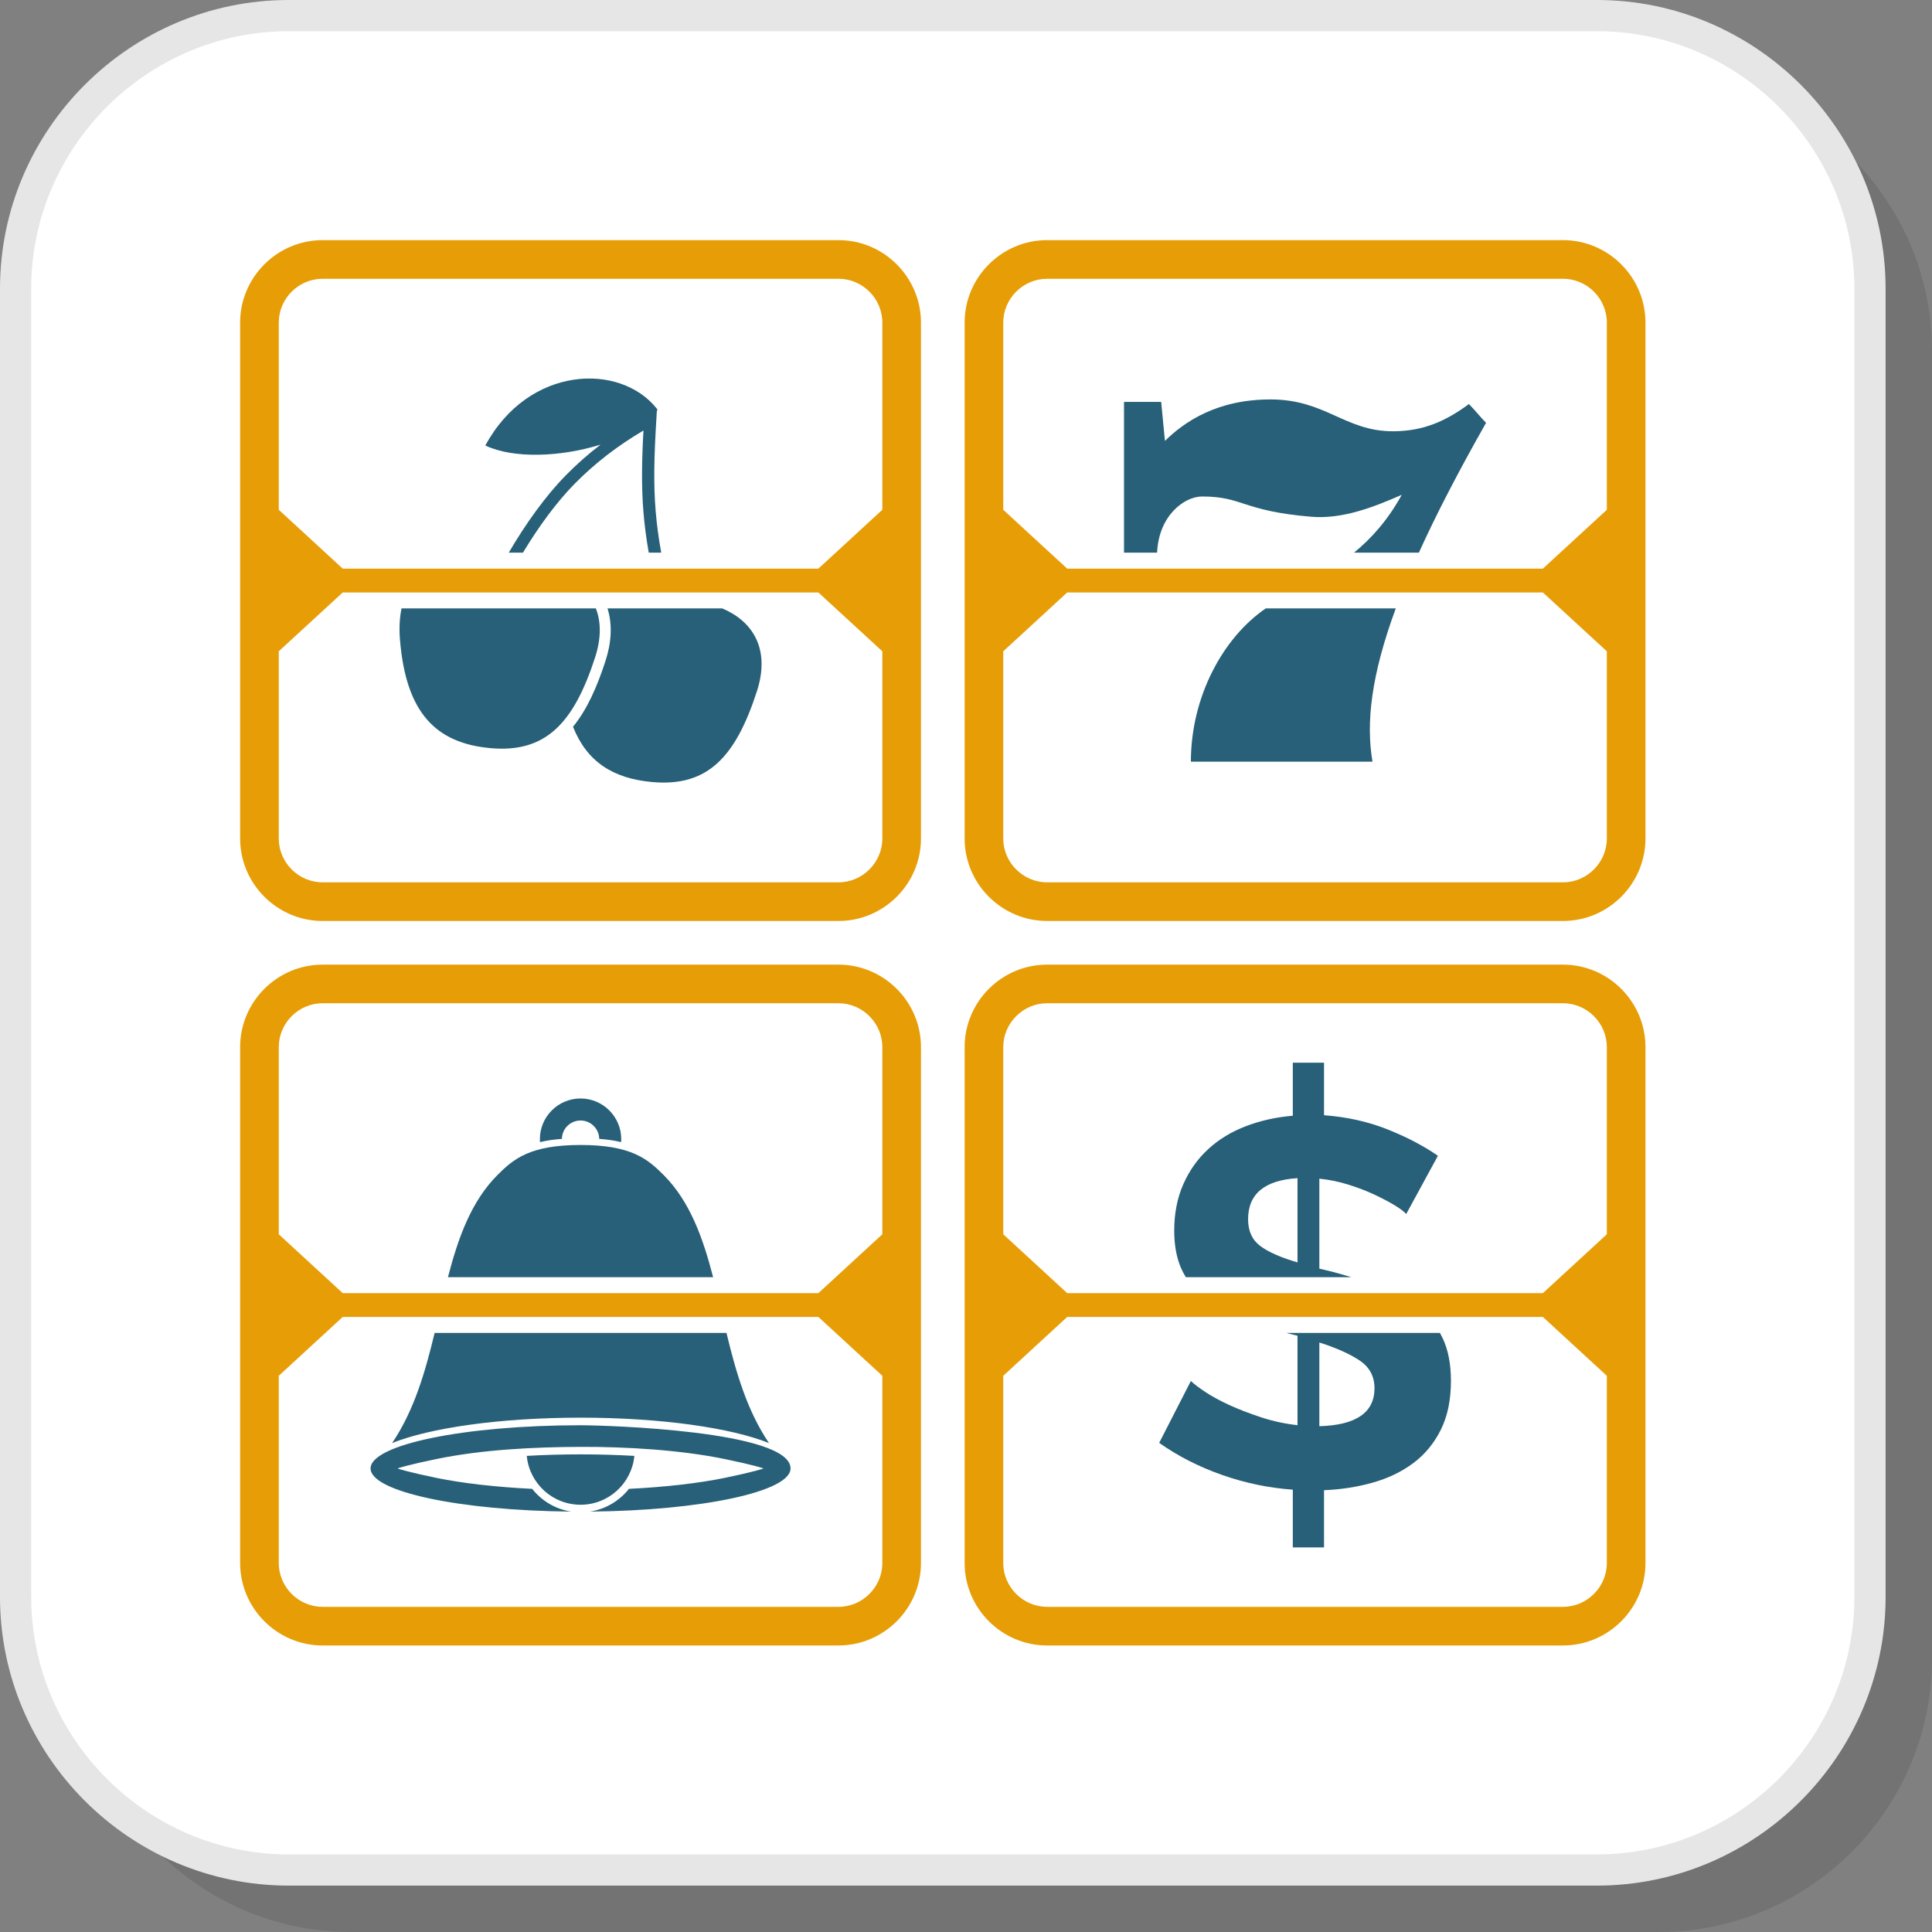
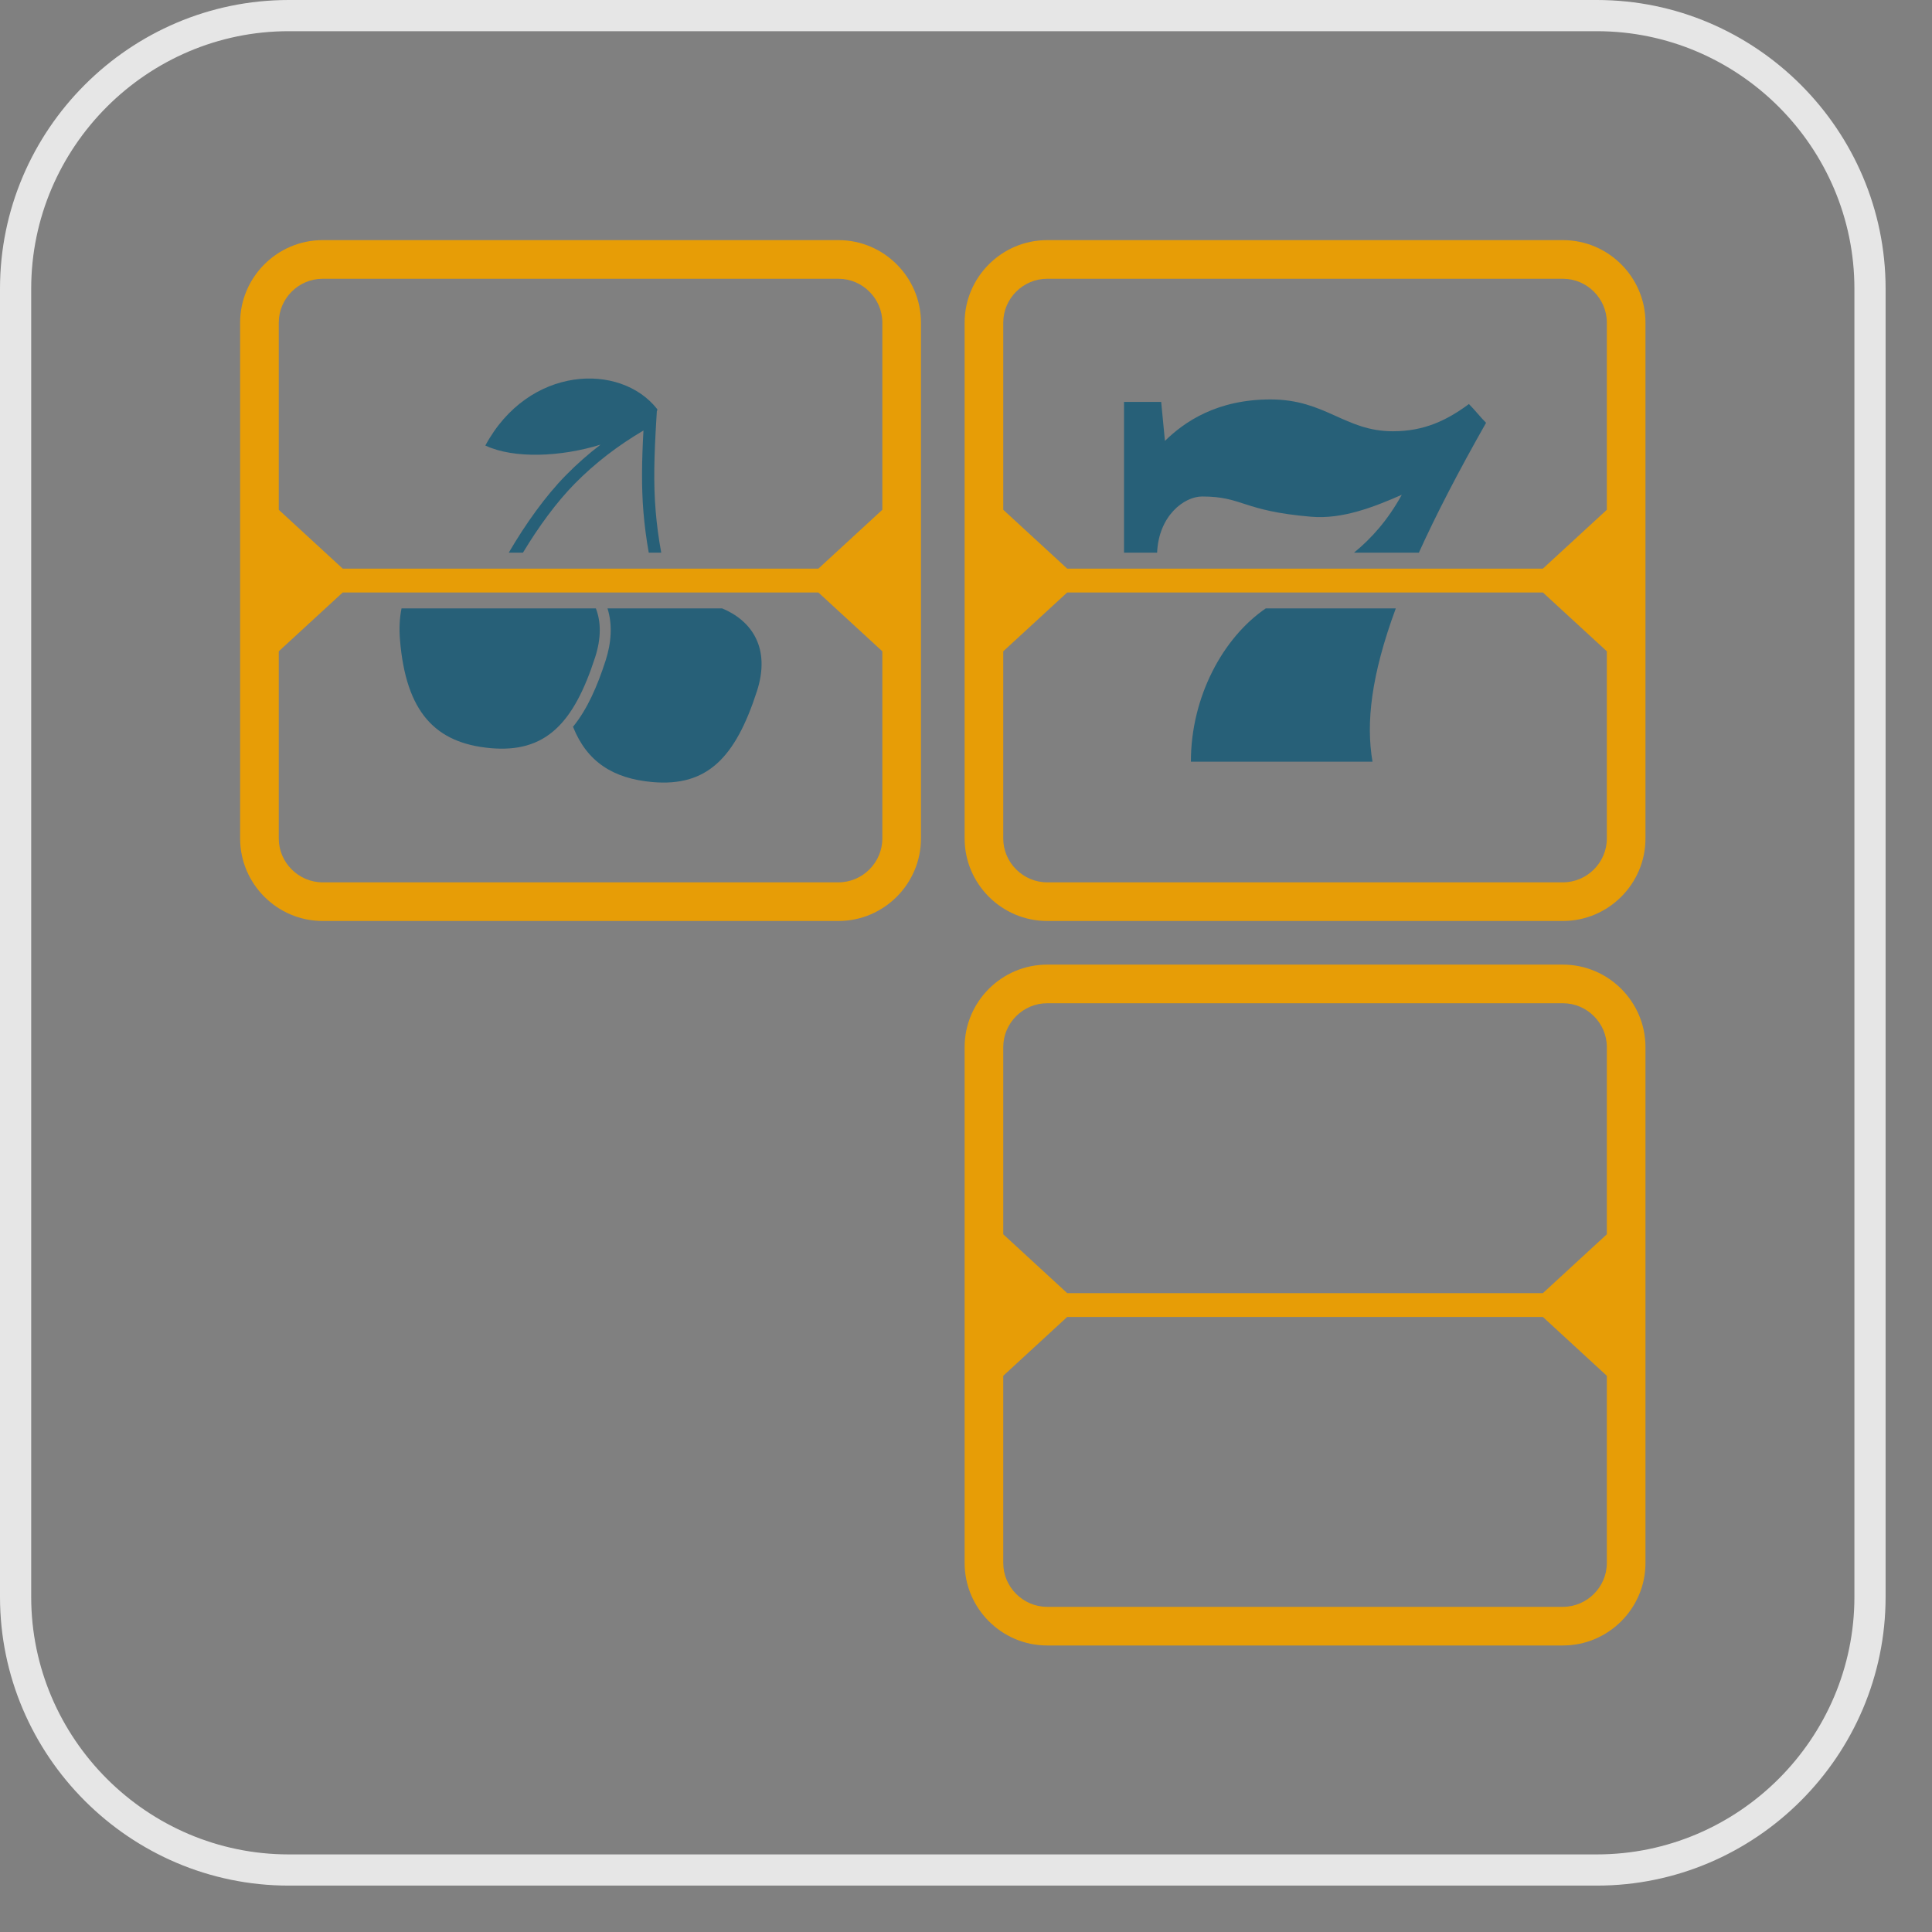
<svg xmlns="http://www.w3.org/2000/svg" xml:space="preserve" width="200px" height="200px" version="1.1" style="shape-rendering:geometricPrecision; text-rendering:geometricPrecision; image-rendering:optimizeQuality; fill-rule:evenodd; clip-rule:evenodd" viewBox="0 0 784.05 784.05">
  <rect x="0" y="0" width="784.05" height="784.05" fill="#808080" stroke="none" />
  <defs>
    <style type="text/css">
   
    .fil3 {fill:#276078}
    .fil5 {fill:#E79D06}
    .fil1 {fill:white}
    .fil4 {fill:#276078;fill-rule:nonzero}
    .fil2 {fill:#E6E6E6;fill-rule:nonzero}
    .fil0 {fill:black;fill-opacity:0.102}
   
  </style>
  </defs>
  <g id="Layer_x0020_1">
-     <path class="fil0" d="M142.32 784.05l530.89 0c60.96,0 110.84,-49.88 110.84,-110.83l0 -530.9c0,-60.96 -49.88,-110.83 -110.84,-110.83l-530.89 0c-60.96,0 -110.83,49.87 -110.83,110.83l0 530.9c0,60.95 49.87,110.83 110.83,110.83z" />
-     <path class="fil1" d="M117.16 758.89l530.9 0c60.95,0 110.83,-49.87 110.83,-110.83l0 -530.9c0,-60.95 -49.88,-110.83 -110.83,-110.83l-530.9 0c-60.96,0 -110.83,49.88 -110.83,110.83l0 530.9c0,60.96 49.87,110.83 110.83,110.83z" />
    <path class="fil2" d="M117.16 752.56l530.9 0c28.73,0 54.85,-11.76 73.8,-30.7 18.94,-18.95 30.7,-45.07 30.7,-73.8l0 -530.9c0,-28.73 -11.76,-54.85 -30.7,-73.8 -18.95,-18.94 -45.07,-30.7 -73.8,-30.7l-530.9 0c-28.73,0 -54.85,11.76 -73.8,30.7 -18.94,18.95 -30.7,45.07 -30.7,73.8l0 530.9c0,28.73 11.76,54.85 30.7,73.8 18.95,18.94 45.07,30.7 73.8,30.7zm530.9 12.66l-530.9 0c-32.23,0 -61.52,-13.18 -82.75,-34.41 -21.23,-21.23 -34.41,-50.52 -34.41,-82.75l0 -530.9c0,-32.23 13.18,-61.52 34.41,-82.75 21.23,-21.23 50.52,-34.41 82.75,-34.41l530.9 0c32.23,0 61.52,13.18 82.75,34.41 21.23,21.23 34.41,50.52 34.41,82.75l0 530.9c0,32.23 -13.18,61.52 -34.41,82.75 -21.23,21.23 -50.52,34.41 -82.75,34.41z" />
    <path class="fil3" d="M241.82 246.91c2.07,5.33 2.25,11.94 -0.31,19.86 -8.75,27 -20.21,38.84 -42.48,36.84 -22.28,-2.02 -34.28,-14.46 -36.71,-43.97 -0.39,-4.72 -0.15,-8.97 0.63,-12.73l78.87 0zm-35.36 -22.62c6.95,-11.89 15.03,-23.13 23.17,-31.4 4.45,-4.54 9.14,-8.66 14.09,-12.45 -15.96,4.96 -35.09,5.85 -46.76,0.37 17.52,-32.49 54.74,-33.78 69.66,-14.89 0.23,0.29 0.17,0.6 -0.06,0.91l-0.21 3.59c-0.86,14.16 -1.22,25.71 -0.26,37.08 0.44,5.25 1.17,10.9 2.25,16.79l-5.06 0c-1.02,-5.73 -1.72,-11.23 -2.15,-16.38 -0.86,-10.36 -0.68,-20.83 0,-33.2 -10.31,6.08 -19.58,13.13 -27.97,21.66 -7.28,7.4 -14.55,17.32 -20.94,27.92l-5.76 0zm86.64 22.62c12,5 19.74,16.12 14.07,33.62 -8.74,27 -20.21,38.84 -42.49,36.84 -15.81,-1.43 -26.44,-8.12 -32.14,-22.43 5.77,-7.05 9.84,-16.38 13.21,-26.8 2.29,-7.08 2.92,-14.47 0.79,-21.23l46.56 0z" />
    <g id="_2606467013296">
      <path class="fil3" d="M556.99 309.1c-24.56,0 -49.13,0 -73.7,0 0,-26.41 13.1,-50.41 30.38,-62.19l52.77 0c-10.01,27.13 -12.15,46.44 -9.45,62.19zm-7.51 -84.81c7.03,-5.76 13.64,-13.06 19.39,-23.49 -11.43,5.03 -24.17,9.97 -36.72,8.91 -28.23,-2.38 -27.63,-8.22 -44.32,-8.22 -7.16,0 -17.6,7.67 -18.25,22.8l-13.43 0 0 -61.18c4.47,0 10.61,0 15.08,0l1.53 15.82c7.86,-7.73 21.09,-16.83 42.84,-16.83 22.4,0 30.11,12.92 49.69,12.92 12.58,0 21.76,-4.34 30.83,-11.05 2.37,2.37 4.59,5.26 6.96,7.62 -11.36,20.01 -20.34,37.4 -27.27,52.7l-26.33 0z" />
-       <path class="fil3" d="M312.07 585.63c-8.92,-13.17 -13.44,-28.9 -17.25,-44.7l-118.44 0c-3.8,15.8 -8.33,31.53 -17.25,44.7 15.27,-6.16 43.79,-10.31 76.47,-10.31 32.68,0 61.2,4.15 76.47,10.31zm-22.67 -67.33c-4.15,-16.03 -9.46,-30.84 -20.17,-41.54 -6.48,-6.48 -13.2,-12.1 -33.63,-12.1 -20.42,0 -27.15,5.62 -33.63,12.1 -10.71,10.7 -16.02,25.51 -20.18,41.54l107.61 0zm-53.8 -72.51c4.56,0 8.68,1.85 11.67,4.84 2.98,2.98 4.84,7.11 4.84,11.67 0,0.4 -0.02,0.81 -0.05,1.2 -2.78,-0.68 -5.71,-1.09 -8.88,-1.32 -0.03,-2.04 -0.88,-3.9 -2.22,-5.24 -1.38,-1.37 -3.27,-2.22 -5.36,-2.22 -2.09,0 -3.98,0.85 -5.35,2.22 -1.35,1.34 -2.19,3.2 -2.22,5.24 -3.18,0.23 -6.11,0.64 -8.89,1.32 -0.03,-0.39 -0.04,-0.8 -0.04,-1.2 0,-4.56 1.85,-8.69 4.83,-11.67 2.98,-2.99 7.11,-4.84 11.67,-4.84zm-21.83 145.04c1.06,11.13 10.42,19.83 21.83,19.83 11.41,0 20.77,-8.7 21.84,-19.83 -14.45,-0.82 -29.23,-0.82 -43.67,0zm21.83 -12.43c-47.07,0 -85.22,7.85 -85.21,17.53 -0.01,9.42 36.1,17.1 81.4,17.51 -6.36,-0.98 -11.98,-4.36 -15.82,-9.23 -15.06,-0.74 -28.43,-2.31 -38.88,-4.45 -11.08,-2.28 -15.74,-3.74 -15.74,-3.83 0,-0.09 4.66,-1.55 15.74,-3.82 18.54,-3.83 39.45,-4.87 58.51,-4.94 18.55,-0.07 40.63,1.24 58.51,4.94 11.08,2.27 15.74,3.73 15.74,3.82 0,0.09 -4.65,1.55 -15.74,3.83 -10.45,2.14 -23.81,3.71 -38.87,4.45 -3.85,4.87 -9.46,8.25 -15.82,9.23 45.29,-0.41 81.4,-8.09 81.4,-17.51 0,-15.32 -74.99,-17.53 -85.22,-17.53z" />
-       <path class="fil4" d="M570.67 492.68c-0.85,-0.99 -2.43,-2.18 -4.75,-3.59 -2.32,-1.4 -5.07,-2.84 -8.23,-4.33 -3.17,-1.47 -6.65,-2.81 -10.45,-4 -3.8,-1.2 -7.74,-2.01 -11.82,-2.43l0 36.51 5.28 1.27c2.64,0.71 5.2,1.44 7.68,2.19l-67.15 0c-0.79,-1.27 -1.47,-2.6 -2.06,-3.98 -1.75,-4.16 -2.64,-9.12 -2.64,-14.88 0,-7.04 1.23,-13.33 3.7,-18.89 2.46,-5.56 5.83,-10.31 10.13,-14.25 4.29,-3.94 9.39,-7.04 15.3,-9.29 5.91,-2.25 12.24,-3.66 18.99,-4.22l0 -21.53 12.67 0 0 21.32c9.28,0.7 17.83,2.6 25.64,5.7 7.81,3.1 14.68,6.68 20.58,10.76l-12.87 23.64zm13.69 48.25c0.38,0.68 0.74,1.38 1.08,2.09 2.25,4.71 3.38,10.52 3.38,17.41 0,7.74 -1.38,14.35 -4.12,19.84 -2.74,5.49 -6.47,9.99 -11.18,13.51 -4.72,3.52 -10.2,6.15 -16.46,7.91 -6.26,1.77 -12.85,2.78 -19.74,3.07l0 23.21 -12.67 0 0 -23.43c-9.84,-0.7 -19.44,-2.71 -28.8,-6.01 -9.36,-3.3 -17.84,-7.63 -25.43,-12.98l12.87 -25.12c1.13,1.13 3.06,2.6 5.81,4.44 2.74,1.82 6.05,3.62 9.91,5.38 3.87,1.76 8.16,3.41 12.88,4.96 4.71,1.54 9.6,2.6 14.67,3.16l0 -36.3c-1.27,-0.28 -2.54,-0.6 -3.8,-0.95l-0.68 -0.19 62.28 0zm-26.56 22.46c0,-4.79 -1.98,-8.52 -5.92,-11.19 -3.94,-2.67 -9.43,-5.14 -16.46,-7.39l0 33.98c14.91,-0.42 22.38,-5.55 22.38,-15.4zm-51.3 -68.6c0,4.79 1.66,8.41 4.96,10.87 3.31,2.47 8.35,4.68 15.1,6.65l0 -34.19c-13.37,0.84 -20.06,6.4 -20.06,16.67z" />
    </g>
    <g id="_2606467015696">
      <path class="fil5" d="M130.91 97.45l209.38 0c18.4,0 33.46,15.06 33.46,33.46l0 209.38c0,18.4 -15.06,33.46 -33.46,33.46l-209.38 0c-18.4,0 -33.46,-15.06 -33.46,-33.46l0 -209.38c0,-18.4 15.06,-33.46 33.46,-33.46zm8.17 133.31l193.04 0 25.95 -23.88 0 -75.97c0,-4.87 -2.01,-9.32 -5.24,-12.55 -3.22,-3.22 -7.67,-5.23 -12.54,-5.23l-209.38 0c-4.87,0 -9.32,2.01 -12.55,5.23 -3.22,3.23 -5.23,7.68 -5.23,12.55l0 75.97 25.95 23.88zm193.04 9.68l-193.04 0 -25.95 23.87 0 75.98c0,4.87 2.01,9.32 5.23,12.54 3.23,3.23 7.68,5.24 12.55,5.24l209.38 0c4.87,0 9.32,-2.01 12.54,-5.24 3.23,-3.22 5.24,-7.67 5.24,-12.54l0 -75.98 -25.95 -23.87z" />
      <path class="fil5" d="M424.93 97.45l209.37 0c18.41,0 33.47,15.06 33.47,33.46l0 209.38c0,18.4 -15.06,33.46 -33.47,33.46l-209.37 0c-18.41,0 -33.46,-15.06 -33.46,-33.46l0 -209.38c0,-18.4 15.05,-33.46 33.46,-33.46zm8.16 133.31l193.05 0 25.95 -23.88 0 -75.97c0,-4.87 -2.01,-9.32 -5.24,-12.55 -3.23,-3.22 -7.67,-5.23 -12.55,-5.23l-209.37 0c-4.87,0 -9.32,2.01 -12.55,5.23 -3.23,3.23 -5.24,7.68 -5.24,12.55l0 75.97 25.95 23.88zm193.05 9.68l-193.05 0 -25.95 23.87 0 75.98c0,4.87 2.01,9.32 5.24,12.54 3.23,3.23 7.68,5.24 12.55,5.24l209.37 0c4.88,0 9.32,-2.01 12.55,-5.24 3.23,-3.22 5.24,-7.67 5.24,-12.54l0 -75.98 -25.95 -23.87z" />
-       <path class="fil5" d="M130.91 391.47l209.38 0c18.4,0 33.46,15.05 33.46,33.46l0 209.37c0,18.41 -15.06,33.47 -33.46,33.47l-209.38 0c-18.4,0 -33.46,-15.06 -33.46,-33.47l0 -209.37c0,-18.41 15.06,-33.46 33.46,-33.46zm8.17 133.31l193.04 0 25.95 -23.88 0 -75.97c0,-4.87 -2.01,-9.32 -5.24,-12.55 -3.22,-3.23 -7.67,-5.24 -12.54,-5.24l-209.38 0c-4.87,0 -9.32,2.01 -12.55,5.24 -3.22,3.23 -5.23,7.68 -5.23,12.55l0 75.97 25.95 23.88zm193.04 9.67l-193.04 0 -25.95 23.88 0 75.97c0,4.88 2.01,9.32 5.23,12.55 3.23,3.23 7.68,5.24 12.55,5.24l209.38 0c4.87,0 9.32,-2.01 12.54,-5.24 3.23,-3.23 5.24,-7.67 5.24,-12.55l0 -75.97 -25.95 -23.88z" />
      <path class="fil5" d="M424.93 391.47l209.37 0c18.41,0 33.47,15.05 33.47,33.46l0 209.37c0,18.41 -15.06,33.47 -33.47,33.47l-209.37 0c-18.41,0 -33.46,-15.06 -33.46,-33.47l0 -209.37c0,-18.41 15.05,-33.46 33.46,-33.46zm8.16 133.31l193.05 0 25.95 -23.88 0 -75.97c0,-4.87 -2.01,-9.32 -5.24,-12.55 -3.23,-3.23 -7.67,-5.24 -12.55,-5.24l-209.37 0c-4.87,0 -9.32,2.01 -12.55,5.24 -3.23,3.23 -5.24,7.68 -5.24,12.55l0 75.97 25.95 23.88zm193.05 9.67l-193.05 0 -25.95 23.88 0 75.97c0,4.88 2.01,9.32 5.24,12.55 3.23,3.23 7.68,5.24 12.55,5.24l209.37 0c4.88,0 9.32,-2.01 12.55,-5.24 3.23,-3.23 5.24,-7.67 5.24,-12.55l0 -75.97 -25.95 -23.88z" />
    </g>
  </g>
</svg>